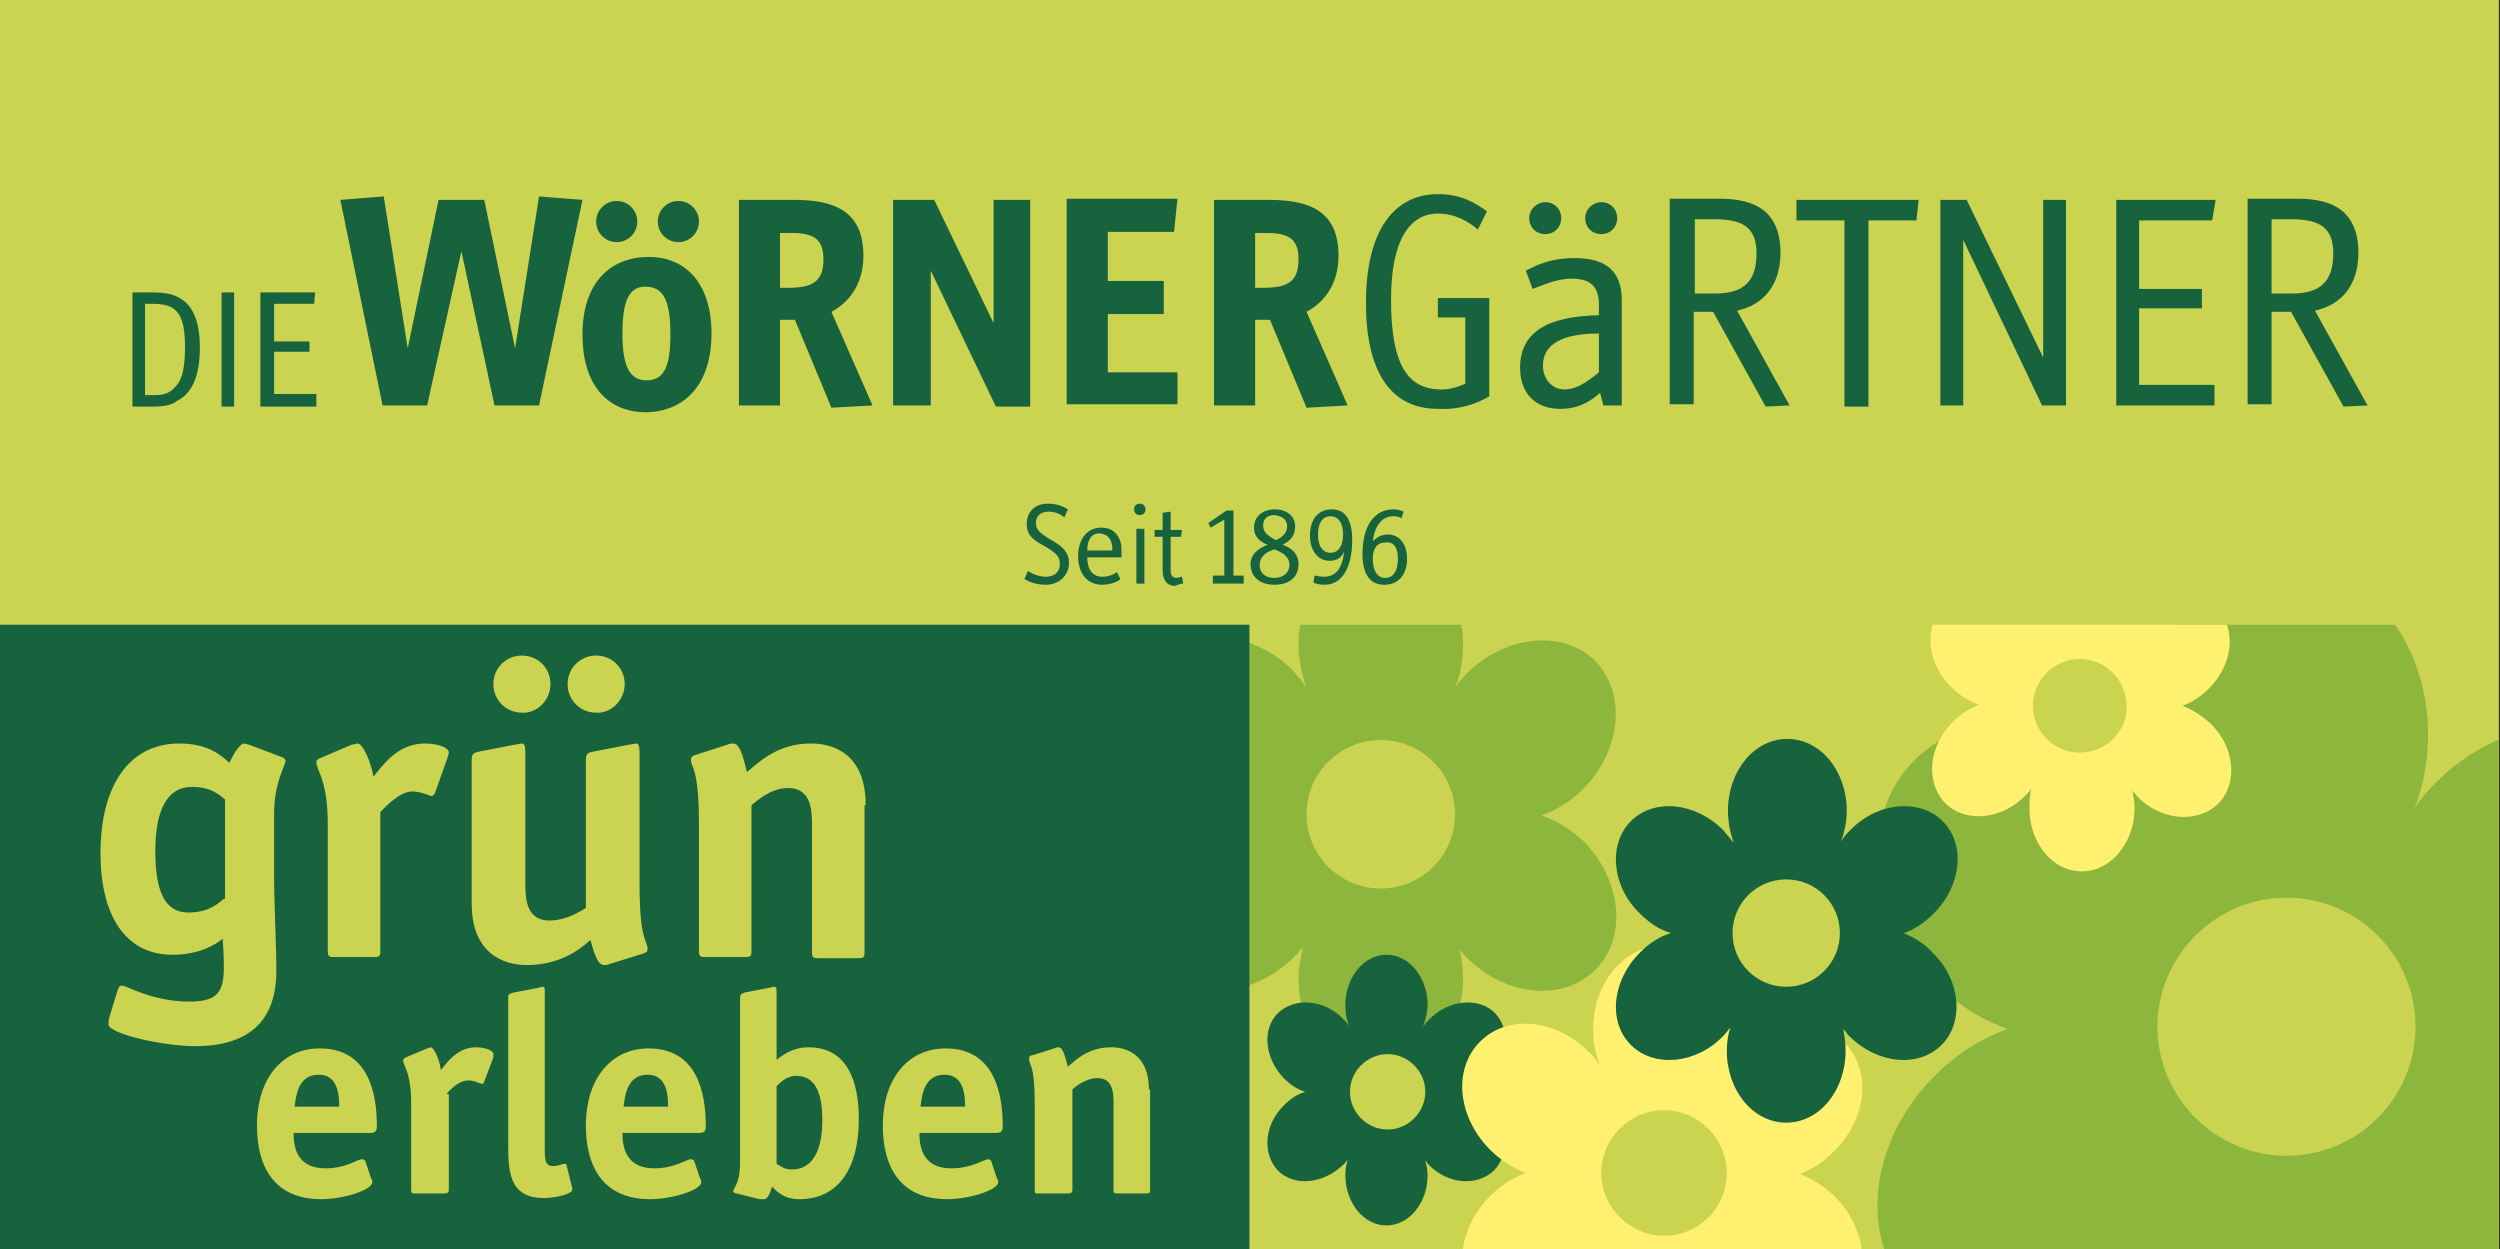
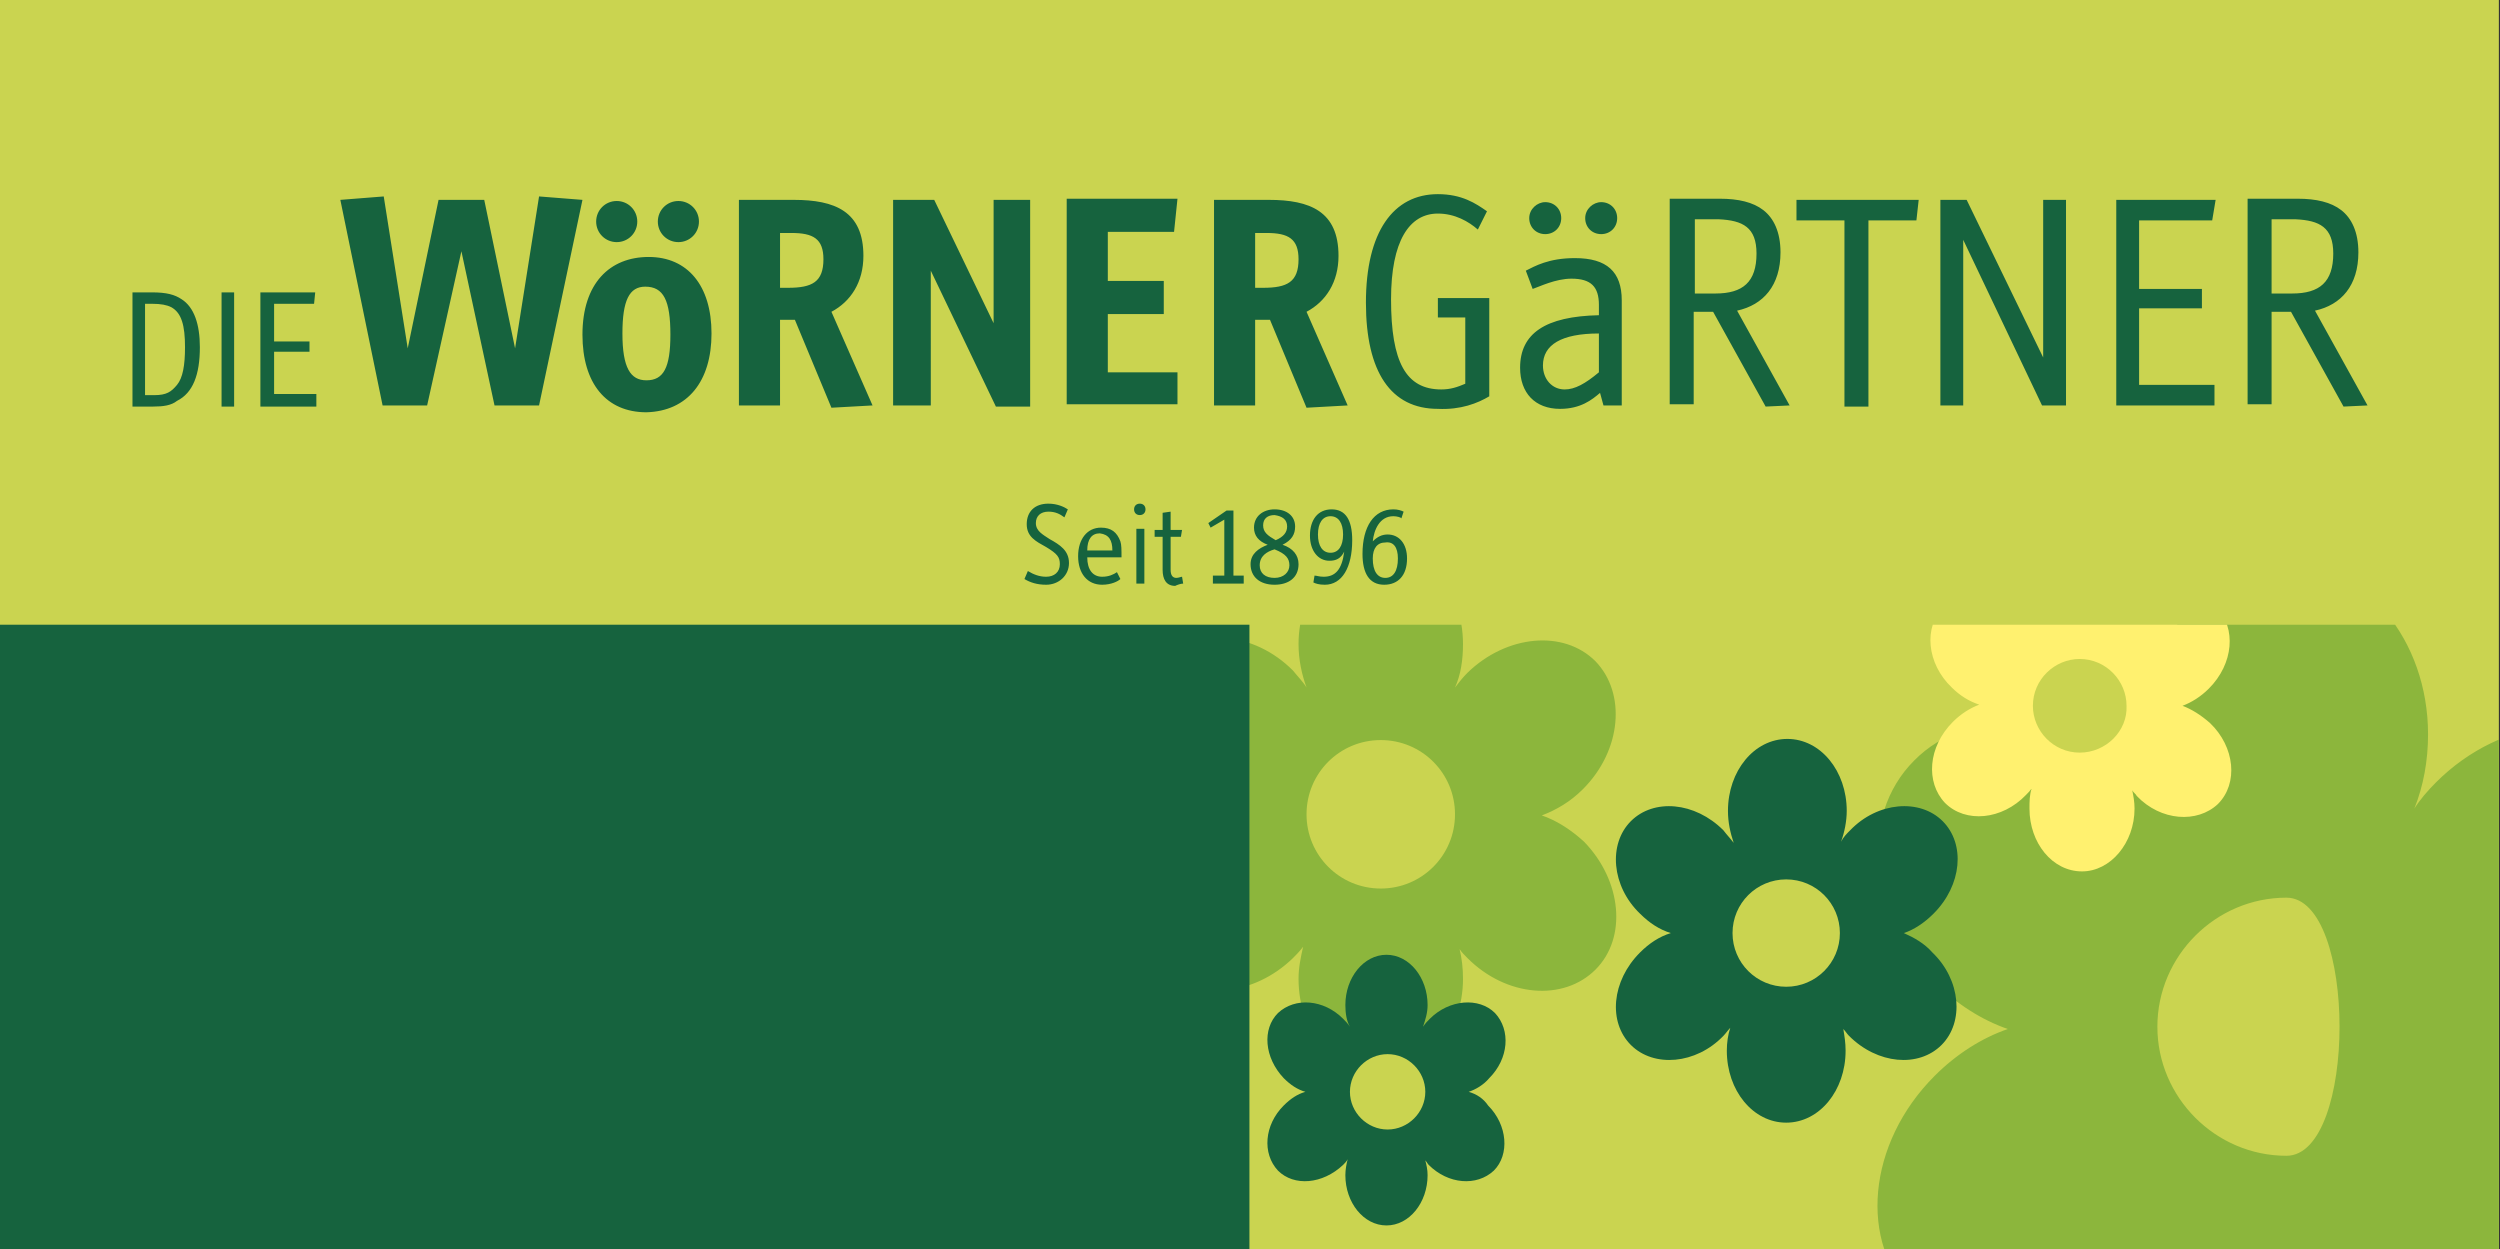
<svg xmlns="http://www.w3.org/2000/svg" xmlns:xlink="http://www.w3.org/1999/xlink" version="1.1" id="Ebene_1" x="0px" y="0px" viewBox="0 0 218.9 109.4" style="enable-background:new 0 0 218.9 109.4;" xml:space="preserve">
  <rect x="0" y="0" width="218.9" height="109.4" fill="#333333" stroke="none" />
  <style type="text/css">
	.st0{fill:#CAD450;}
	.st1{clip-path:url(#SVGID_2_);fill:#8CB63C;}
	.st2{clip-path:url(#SVGID_4_);fill:#CAD450;}
	.st3{clip-path:url(#SVGID_4_);fill:#16633E;}
	.st4{clip-path:url(#SVGID_6_);fill:#8CB63C;}
	.st5{clip-path:url(#SVGID_8_);fill:#CAD450;}
	.st6{clip-path:url(#SVGID_10_);fill:#FFF16F;}
	.st7{clip-path:url(#SVGID_12_);fill:#FFF16F;}
	.st8{clip-path:url(#SVGID_14_);fill:#16633E;}
	.st9{fill:#16633E;}
	.st10{clip-path:url(#SVGID_16_);fill:#CAD450;}
	.st11{clip-path:url(#SVGID_18_);fill:#16633E;}
</style>
  <rect x="0" y="0" class="st0" width="218.8" height="109.4" />
  <g>
    <defs>
      <rect id="SVGID_1_" x="99.3" y="54.7" width="43.1" height="39.5" />
    </defs>
    <clipPath id="SVGID_2_">
      <use xlink:href="#SVGID_1_" style="overflow:visible;" />
    </clipPath>
    <path class="st1" d="M120.9,77.8c-3.6,0-6.5-2.9-6.5-6.5s2.9-6.5,6.5-6.5c3.6,0,6.5,2.9,6.5,6.5S124.5,77.8,120.9,77.8 M135,71.4   c1.3-0.5,2.5-1.2,3.6-2.3c3.4-3.4,3.8-8.4,1.1-11.2c-2.8-2.8-7.8-2.3-11.2,1c-0.4,0.4-0.8,0.9-1.1,1.3c0.5-1.1,0.7-2.4,0.7-3.8   c0-4.8-3.2-8.6-7.2-8.6c-4,0-7.2,3.9-7.2,8.6c0,1.4,0.3,2.7,0.7,3.8c-0.3-0.5-0.8-1-1.2-1.5c-3.4-3.4-8.4-3.8-11.2-1   c-2.8,2.8-2.3,7.8,1,11.2c1.1,1.1,2.4,1.9,3.7,2.4c-1.3,0.5-2.6,1.3-3.7,2.4c-3.4,3.4-3.8,8.4-1,11.2c2.8,2.8,7.8,2.3,11.2-1   c0.3-0.3,0.6-0.6,0.9-1c-0.2,0.9-0.4,1.8-0.4,2.8c0,4.8,3.2,8.6,7.2,8.6c4,0,7.2-3.9,7.2-8.6c0-0.9-0.1-1.8-0.3-2.6   c0.2,0.3,0.4,0.5,0.7,0.8c3.4,3.4,8.4,3.8,11.2,1c2.8-2.8,2.3-7.8-1-11.2C137.5,72.6,136.2,71.8,135,71.4" />
  </g>
  <g>
    <defs>
      <rect id="SVGID_3_" y="0" width="218.9" height="109.4" />
    </defs>
    <clipPath id="SVGID_4_">
      <use xlink:href="#SVGID_3_" style="overflow:visible;" />
    </clipPath>
    <path class="st2" d="M121.3,100.7c2.8,0,5-2.2,5-5c0-2.8-2.2-5-5-5c-2.8,0-5,2.2-5,5C116.3,98.4,118.6,100.7,121.3,100.7" />
    <path class="st3" d="M121.5,98.9c-1.8,0-3.3-1.5-3.3-3.3c0-1.8,1.5-3.3,3.3-3.3c1.8,0,3.3,1.5,3.3,3.3   C124.8,97.4,123.3,98.9,121.5,98.9 M128.6,95.6c0.6-0.2,1.3-0.6,1.8-1.2c1.7-1.7,1.9-4.2,0.5-5.7c-1.4-1.4-4-1.2-5.7,0.5   c-0.2,0.2-0.4,0.4-0.6,0.7c0.2-0.6,0.4-1.2,0.4-1.9c0-2.4-1.6-4.4-3.6-4.4c-2,0-3.6,2-3.6,4.4c0,0.7,0.1,1.4,0.4,1.9   c-0.2-0.3-0.4-0.5-0.6-0.7c-1.7-1.7-4.2-1.9-5.7-0.5c-1.4,1.4-1.2,3.9,0.5,5.7c0.6,0.6,1.2,1,1.9,1.2c-0.7,0.2-1.3,0.6-1.9,1.2   c-1.7,1.7-1.9,4.2-0.5,5.7c1.4,1.4,3.9,1.2,5.7-0.5c0.2-0.2,0.3-0.3,0.4-0.5c-0.1,0.4-0.2,0.9-0.2,1.4c0,2.4,1.6,4.4,3.6,4.4   c2,0,3.6-2,3.6-4.4c0-0.5-0.1-0.9-0.2-1.3c0.1,0.1,0.2,0.3,0.3,0.4c1.7,1.7,4.2,1.9,5.7,0.5c1.4-1.4,1.2-4-0.5-5.7   C129.9,96.2,129.3,95.8,128.6,95.6" />
  </g>
  <g>
    <defs>
      <rect id="SVGID_5_" x="162.6" y="54.7" width="56.2" height="54.7" />
    </defs>
    <clipPath id="SVGID_6_">
      <use xlink:href="#SVGID_5_" style="overflow:visible;" />
    </clipPath>
-     <path class="st4" d="M200.2,101.2c-6.2,0-11.3-5.1-11.3-11.3s5.1-11.3,11.3-11.3c6.2,0,11.3,5,11.3,11.3S206.4,101.2,200.2,101.2    M224.7,90.1c2.2-0.8,4.4-2.2,6.2-4c5.9-5.9,6.7-14.6,1.8-19.4c-4.9-4.9-13.6-4-19.4,1.8c-0.7,0.7-1.4,1.5-1.9,2.3   c0.8-2,1.2-4.2,1.2-6.5c0-8.3-5.6-15-12.4-15c-6.9,0-12.4,6.7-12.4,15c0,2.4,0.5,4.6,1.3,6.6c-0.6-0.9-1.3-1.7-2.1-2.5   c-5.9-5.9-14.6-6.7-19.4-1.8c-4.9,4.9-4,13.6,1.8,19.4c1.9,1.9,4.1,3.3,6.4,4.1c-2.3,0.8-4.5,2.2-6.4,4.1   c-5.9,5.9-6.7,14.6-1.8,19.4c4.9,4.9,13.6,4,19.4-1.8c0.5-0.5,1-1.1,1.5-1.7c-0.4,1.5-0.7,3.2-0.7,4.8c0,8.3,5.6,15,12.4,15   c6.9,0,12.4-6.7,12.4-15c0-1.6-0.2-3.1-0.6-4.5c0.4,0.5,0.8,0.9,1.2,1.3c5.9,5.9,14.6,6.7,19.4,1.8c4.9-4.9,4-13.6-1.8-19.4   C229,92.2,226.9,90.9,224.7,90.1" />
+     <path class="st4" d="M200.2,101.2c-6.2,0-11.3-5.1-11.3-11.3s5.1-11.3,11.3-11.3S206.4,101.2,200.2,101.2    M224.7,90.1c2.2-0.8,4.4-2.2,6.2-4c5.9-5.9,6.7-14.6,1.8-19.4c-4.9-4.9-13.6-4-19.4,1.8c-0.7,0.7-1.4,1.5-1.9,2.3   c0.8-2,1.2-4.2,1.2-6.5c0-8.3-5.6-15-12.4-15c-6.9,0-12.4,6.7-12.4,15c0,2.4,0.5,4.6,1.3,6.6c-0.6-0.9-1.3-1.7-2.1-2.5   c-5.9-5.9-14.6-6.7-19.4-1.8c-4.9,4.9-4,13.6,1.8,19.4c1.9,1.9,4.1,3.3,6.4,4.1c-2.3,0.8-4.5,2.2-6.4,4.1   c-5.9,5.9-6.7,14.6-1.8,19.4c4.9,4.9,13.6,4,19.4-1.8c0.5-0.5,1-1.1,1.5-1.7c-0.4,1.5-0.7,3.2-0.7,4.8c0,8.3,5.6,15,12.4,15   c6.9,0,12.4-6.7,12.4-15c0-1.6-0.2-3.1-0.6-4.5c0.4,0.5,0.8,0.9,1.2,1.3c5.9,5.9,14.6,6.7,19.4,1.8c4.9-4.9,4-13.6-1.8-19.4   C229,92.2,226.9,90.9,224.7,90.1" />
  </g>
  <g>
    <defs>
      <rect id="SVGID_7_" y="0" width="218.9" height="109.4" />
    </defs>
    <clipPath id="SVGID_8_">
      <use xlink:href="#SVGID_7_" style="overflow:visible;" />
    </clipPath>
    <path class="st5" d="M182.1,66.9c2.8,0,5-2.2,5-5c0-2.8-2.2-5-5-5c-2.8,0-5,2.2-5,5C177.1,64.6,179.3,66.9,182.1,66.9" />
  </g>
  <g>
    <defs>
      <rect id="SVGID_9_" x="168.4" y="54.7" width="27.5" height="21.7" />
    </defs>
    <clipPath id="SVGID_10_">
      <use xlink:href="#SVGID_9_" style="overflow:visible;" />
    </clipPath>
    <path class="st6" d="M182.1,65.9c-2.3,0-4.1-1.9-4.1-4.1c0-2.3,1.9-4.1,4.1-4.1c2.3,0,4.1,1.9,4.1,4.1   C186.3,64,184.4,65.9,182.1,65.9 M191.1,61.8c0.8-0.3,1.6-0.8,2.3-1.5c2.2-2.2,2.4-5.3,0.7-7.1c-1.8-1.8-5-1.5-7.1,0.7   c-0.3,0.3-0.5,0.5-0.7,0.8c0.3-0.7,0.5-1.5,0.5-2.4c0-3-2-5.5-4.6-5.5c-2.5,0-4.6,2.5-4.6,5.5c0,0.9,0.2,1.7,0.5,2.4   c-0.2-0.3-0.5-0.6-0.8-0.9c-2.2-2.2-5.3-2.4-7.1-0.7c-1.8,1.8-1.5,5,0.7,7.1c0.7,0.7,1.5,1.2,2.4,1.5c-0.8,0.3-1.6,0.8-2.3,1.5   c-2.2,2.2-2.4,5.3-0.7,7.1c1.8,1.8,5,1.5,7.1-0.7c0.2-0.2,0.4-0.4,0.5-0.6c-0.2,0.6-0.2,1.2-0.2,1.8c0,3,2,5.5,4.6,5.5   c2.5,0,4.6-2.5,4.6-5.5c0-0.6-0.1-1.1-0.2-1.6c0.1,0.2,0.3,0.3,0.4,0.5c2.1,2.2,5.3,2.4,7.1,0.7c1.8-1.8,1.5-5-0.7-7.1   C192.7,62.6,191.9,62.1,191.1,61.8" />
  </g>
  <g>
    <defs>
-       <rect id="SVGID_11_" x="127.4" y="82.9" width="36.6" height="26.6" />
-     </defs>
+       </defs>
    <clipPath id="SVGID_12_">
      <use xlink:href="#SVGID_11_" style="overflow:visible;" />
    </clipPath>
    <path class="st7" d="M145.7,108.2c-3,0-5.5-2.5-5.5-5.5c0-3,2.5-5.5,5.5-5.5c3,0,5.5,2.5,5.5,5.5   C151.2,105.8,148.7,108.2,145.7,108.2 M157.6,102.8c1.1-0.4,2.1-1.1,3-2c2.9-2.9,3.3-7.1,0.9-9.5c-2.4-2.4-6.6-2-9.5,0.9   c-0.4,0.4-0.7,0.7-0.9,1.1c0.4-1,0.6-2,0.6-3.2c0-4-2.7-7.3-6.1-7.3c-3.4,0-6.1,3.3-6.1,7.3c0,1.2,0.2,2.3,0.6,3.2   c-0.3-0.4-0.6-0.9-1-1.2c-2.9-2.9-7.1-3.3-9.5-0.9c-2.4,2.4-2,6.6,0.9,9.5c0.9,0.9,2,1.6,3.1,2c-1.1,0.4-2.2,1.1-3.1,2   c-2.9,2.9-3.3,7.1-0.9,9.5c2.4,2.4,6.6,2,9.5-0.9c0.3-0.3,0.5-0.5,0.7-0.8c-0.2,0.7-0.3,1.5-0.3,2.4c0,4,2.7,7.3,6.1,7.3   c3.4,0,6.1-3.3,6.1-7.3c0-0.8-0.1-1.5-0.3-2.2c0.2,0.2,0.4,0.4,0.6,0.6c2.9,2.9,7.1,3.3,9.5,0.9c2.4-2.4,2-6.6-0.9-9.5   C159.7,103.9,158.7,103.2,157.6,102.8" />
  </g>
  <g>
    <defs>
      <rect id="SVGID_13_" y="0" width="218.9" height="109.4" />
    </defs>
    <clipPath id="SVGID_14_">
      <use xlink:href="#SVGID_13_" style="overflow:visible;" />
    </clipPath>
    <path class="st8" d="M156.4,86.4c-2.6,0-4.7-2.1-4.7-4.7c0-2.6,2.1-4.7,4.7-4.7c2.6,0,4.7,2.1,4.7,4.7   C161.1,84.3,159,86.4,156.4,86.4 M166.7,81.7c0.9-0.3,1.8-0.9,2.6-1.7c2.5-2.5,2.8-6.1,0.8-8.1c-2-2-5.7-1.7-8.1,0.8   c-0.3,0.3-0.6,0.6-0.8,1c0.3-0.8,0.5-1.8,0.5-2.7c0-3.5-2.3-6.3-5.2-6.3c-2.9,0-5.2,2.8-5.2,6.3c0,1,0.2,1.9,0.5,2.8   c-0.3-0.4-0.6-0.7-0.9-1.1c-2.5-2.5-6.1-2.8-8.1-0.8c-2,2-1.7,5.7,0.8,8.1c0.8,0.8,1.7,1.4,2.7,1.7c-1,0.3-1.9,0.9-2.7,1.7   c-2.5,2.5-2.8,6.1-0.8,8.1c2,2,5.7,1.7,8.1-0.8c0.2-0.2,0.4-0.5,0.6-0.7c-0.2,0.6-0.3,1.3-0.3,2c0,3.5,2.3,6.3,5.2,6.3   c2.9,0,5.2-2.8,5.2-6.3c0-0.7-0.1-1.3-0.2-1.9c0.2,0.2,0.3,0.4,0.5,0.6c2.5,2.5,6.1,2.8,8.1,0.8c2-2,1.7-5.7-0.8-8.1   C168.5,82.6,167.6,82.1,166.7,81.7" />
  </g>
  <rect y="54.7" class="st9" width="109.4" height="54.7" />
  <g>
    <defs>
-       <rect id="SVGID_15_" y="0" width="218.9" height="109.4" />
-     </defs>
+       </defs>
    <clipPath id="SVGID_16_">
      <use xlink:href="#SVGID_15_" style="overflow:visible;" />
    </clipPath>
-     <path class="st10" d="M32,101.7c0-0.1-0.2-0.2-0.3-0.2c-0.4,0-1.4,0.8-3.2,0.8c-2.4,0-2.8-1.7-2.8-3.1h6.7c0.5,0,0.6-0.2,0.6-0.6   c0-3-0.8-6.8-5-6.8c-3.4,0-5.5,2.8-5.5,6.7c0,4.6,2.3,6.5,5.6,6.5c2,0,4.5-0.8,4.5-1.5c0-0.1,0-0.2-0.1-0.3L32,101.7z M25.8,96.9   c0.1-0.7,0.2-2.8,2.1-2.8c1.7,0,1.8,1.8,1.8,2.8H25.8z M39.1,95.8c0.3-0.4,1.1-1.2,1.9-1.2c0.6,0,1,0.3,1.2,0.3   c0.1,0,0.2-0.1,0.2-0.2l0.8-2.1c0-0.1,0-0.2,0-0.3c0-0.3-0.7-0.6-1.5-0.6c-1.7,0-2.6,1.4-3.1,2c-0.1-0.9-0.6-2-0.9-2   c-0.1,0-0.2,0.1-0.3,0.1l-1.9,0.8c-0.1,0.1-0.2,0.1-0.2,0.2c0,0.6,0.7,1,0.7,3.8v7.6c0,0.3,0.1,0.3,0.4,0.3h2.5   c0.3,0,0.4-0.1,0.4-0.3V95.8z M49.6,102c0-0.1-0.1-0.1-0.2-0.1c-0.1,0-0.5,0.2-1,0.2c-0.7,0-0.7-0.7-0.7-1.5V86.9   c0-0.4,0-0.5-0.2-0.5c-0.1,0-0.3,0.1-0.4,0.1l-2.1,0.4c-0.3,0.1-0.5,0.1-0.5,0.4v12.8c0,2.3,0,4.8,3.1,4.8c1.2,0,2.5-0.4,2.5-0.7   c0-0.1,0-0.1,0-0.2L49.6,102z M60.8,101.7c0-0.1-0.2-0.2-0.3-0.2c-0.4,0-1.4,0.8-3.2,0.8c-2.4,0-2.8-1.7-2.8-3.1h6.7   c0.5,0,0.6-0.2,0.6-0.6c0-3-0.8-6.8-5-6.8c-3.4,0-5.5,2.8-5.5,6.7c0,4.6,2.3,6.5,5.6,6.5c2,0,4.5-0.8,4.5-1.5c0-0.1,0-0.2-0.1-0.3   L60.8,101.7z M54.6,96.9c0.1-0.7,0.2-2.8,2.1-2.8c1.7,0,1.8,1.8,1.8,2.8H54.6z M68,95.1c0.3-0.3,0.9-0.9,1.7-0.9   c1.9,0,2.3,1.9,2.3,3.9c0,2-0.5,4.3-2.7,4.3c-0.7,0-1.1-0.4-1.3-0.5V95.1z M68,86.9c0-0.4,0-0.5-0.3-0.5c0,0-0.3,0.1-0.4,0.1   l-2.1,0.4C65,87,64.8,87,64.8,87.4v14c0,0.5,0,1.1-0.1,1.6c-0.2,0.9-0.5,1.1-0.5,1.3c0,0.1,0.1,0.2,0.3,0.2l2,0.5   c0.1,0,0.2,0,0.4,0c0.4,0,0.6-0.8,0.7-1.1c0.4,0.4,1,1.1,2.4,1.1c3.4,0,5.2-2.7,5.2-7c0-3.3-1-6.3-4.4-6.3c-1.4,0-2.3,0.7-2.8,1.1   V86.9z M86.8,101.7c0-0.1-0.2-0.2-0.3-0.2c-0.3,0-1.4,0.8-3.2,0.8c-2.4,0-2.8-1.7-2.8-3.1h6.7c0.5,0,0.6-0.2,0.6-0.6   c0-3-0.8-6.8-5-6.8c-3.4,0-5.5,2.8-5.5,6.7c0,4.6,2.3,6.5,5.6,6.5c2,0,4.5-0.8,4.5-1.5c0-0.1,0-0.2-0.1-0.3L86.8,101.7z M80.6,96.9   c0.1-0.7,0.2-2.8,2.1-2.8c1.7,0,1.8,1.8,1.8,2.8H80.6z M100.6,95.4c0-3-1.9-3.7-3.3-3.7c-2,0-3.1,1.1-3.8,1.7   c-0.3-1.2-0.5-1.7-0.8-1.7c-0.1,0-0.2,0-0.4,0.1l-1.9,0.6c-0.2,0-0.3,0.1-0.3,0.3c0,0.6,0.5,0.4,0.5,3.9v7.6c0,0.3,0,0.3,0.4,0.3   h2.5c0.3,0,0.4-0.1,0.4-0.3v-8.8c0.3-0.3,1.2-1,2.2-1c1.3,0,1.4,1.2,1.4,2.1v7.7c0,0.3,0.1,0.3,0.4,0.3h2.5c0.3,0,0.3-0.1,0.3-0.3   V95.4z" />
    <path class="st10" d="M24,71.3c0-2.9,1-4.2,1-4.7c0-0.1-0.2-0.3-0.3-0.3l-2.9-1.1c-0.1,0-0.3-0.1-0.4-0.1c-0.5,0-1.2,1.4-1.3,1.7   c-0.7-0.6-1.8-1.7-4.4-1.7c-4.4,0-6.9,3.7-6.9,9.6c0,5.5,2.2,8.9,6.3,8.9c2.5,0,3.9-1,4.4-1.4c0,0.3,0.1,1.1,0.1,2.4   c0,2.1-0.4,3.1-3,3.1c-3.3,0-5.5-1.4-5.9-1.4c-0.2,0-0.3,0.1-0.4,0.4L9.6,89c-0.1,0.3-0.1,0.5-0.1,0.7c0,0.8,4.7,1.9,7.6,1.9   c5.1,0,7.1-2.6,7.1-6.6c0-2.1-0.2-5.8-0.2-8.3V71.3z M19.6,78.7c-0.4,0.3-1.2,1.2-3.1,1.2c-2.2,0-2.9-2.1-2.9-5.4   c0-3.5,1-5.6,3.2-5.6c1.7,0,2.4,0.7,2.9,1.1V78.7z M33.3,71.1c0.5-0.5,1.7-1.8,2.8-1.8c0.8,0,1.5,0.4,1.7,0.4   c0.1,0,0.3-0.2,0.3-0.3l1.1-3.1c0-0.1,0.1-0.2,0.1-0.4c0-0.5-1.1-0.8-2.1-0.8c-2.5,0-3.8,2.1-4.5,2.9c-0.2-1.2-0.9-2.9-1.4-2.9   c-0.1,0-0.3,0.1-0.5,0.1L28,66.4c-0.2,0.1-0.3,0.2-0.3,0.3c0,0.8,1,1.5,1,5.5v11.1c0,0.4,0.1,0.5,0.5,0.5h3.6   c0.4,0,0.5-0.1,0.5-0.5V71.1z M48.2,59.9c0-1.4-1.1-2.5-2.5-2.5c-1.4,0-2.5,1.1-2.5,2.5c0,1.4,1.1,2.5,2.5,2.5   C47,62.5,48.2,61.3,48.2,59.9 M54.7,59.9c0-1.4-1.1-2.5-2.5-2.5s-2.5,1.1-2.5,2.5c0,1.4,1.1,2.5,2.5,2.5   C53.5,62.5,54.7,61.3,54.7,59.9 M56.3,83.5c0.3-0.1,0.4-0.2,0.4-0.4c0-0.8-0.7-0.6-0.7-5.7V65.9c0-0.6-0.1-0.8-0.3-0.8   c-0.1,0-0.5,0.1-0.6,0.1l-3.1,0.6c-0.4,0.1-0.7,0.1-0.7,0.7v13c-0.5,0.3-1.7,1.1-3.2,1.1c-1.9,0-2.1-1.7-2.1-3.1V65.9   c0-0.6-0.1-0.8-0.3-0.8c-0.1,0-0.5,0.1-0.6,0.1l-3.1,0.6c-0.4,0.1-0.7,0.1-0.7,0.7v12.6c0,4.4,2.8,5.4,4.8,5.4   c2.9,0,4.6-1.3,5.6-2.2c0.4,1.5,0.7,2.2,1.2,2.2c0.1,0,0.3,0,0.5-0.1L56.3,83.5z M75.8,70.5c0-4.4-2.7-5.4-4.8-5.4   c-2.9,0-4.5,1.6-5.6,2.5c-0.4-1.7-0.7-2.5-1.2-2.5c-0.1,0-0.3,0-0.5,0.1l-2.8,0.9c-0.3,0.1-0.4,0.2-0.4,0.4c0,0.8,0.7,0.6,0.7,5.7   v11.1c0,0.4,0.1,0.5,0.5,0.5h3.6c0.4,0,0.5-0.1,0.5-0.5V70.5c0.5-0.4,1.7-1.5,3.2-1.5c1.9,0,2.1,1.7,2.1,3.1v11.3   c0,0.4,0.1,0.5,0.5,0.5h3.6c0.4,0,0.5-0.1,0.5-0.5V70.5z" />
  </g>
  <g>
    <defs>
      <rect id="SVGID_17_" y="0" width="218.9" height="109.4" />
    </defs>
    <clipPath id="SVGID_18_">
      <use xlink:href="#SVGID_17_" style="overflow:visible;" />
    </clipPath>
    <path class="st11" d="M204.3,22.2c0,2.5-1.2,3.5-3.6,3.5h-1.8v-6.5h2.1C203.1,19.3,204.3,19.9,204.3,22.2 M207.3,35.5l-4.6-8.3   c2.3-0.5,3.8-2.2,3.8-5.1c0-1.8-0.6-3-1.5-3.7c-0.9-0.7-2.2-1-3.8-1h-4.4v18h2.1v-8.1h1.7l4.6,8.3L207.3,35.5z M193.9,35.5v-1.8   h-6.6V27h5.5v-1.7h-5.5v-6h6.4l0.3-1.8h-8.7v18H193.9z M180.9,35.5v-18h-2v13.8l-6.7-13.8h-2.3v18h2V21l6.9,14.5H180.9z M168,17.5   h-10.7v1.8h4.2v16.3h2.1V19.3h4.2L168,17.5z M153.8,22.2c0,2.5-1.2,3.5-3.6,3.5h-1.8v-6.5h2.1C152.6,19.3,153.8,19.9,153.8,22.2    M156.7,35.5l-4.6-8.3c2.3-0.5,3.8-2.2,3.8-5.1c0-1.8-0.6-3-1.5-3.7c-0.9-0.7-2.2-1-3.8-1h-4.4v18h2.1v-8.1h1.7l4.6,8.3L156.7,35.5   z M140,32.6c-1.2,1-2.1,1.5-3,1.5c-1.1,0-1.9-0.9-1.9-2.1c0-1.8,1.6-2.8,4.9-2.8V32.6z M142,35.5v-9.2c0-2.5-1.3-3.7-4.1-3.7   c-2.3,0-3.5,0.7-4.3,1.1l0.6,1.6c0.6-0.2,2-0.9,3.4-0.9c1.7,0,2.4,0.7,2.4,2.3v0.9c-4.7,0.1-6.9,1.6-6.9,4.6c0,2.2,1.3,3.6,3.5,3.6   c1.8,0,2.8-0.8,3.5-1.4l0.3,1.1H142z M136.7,19.1c0-0.8-0.6-1.4-1.4-1.4c-0.7,0-1.4,0.6-1.4,1.4c0,0.8,0.6,1.4,1.4,1.4   C136.1,20.5,136.7,19.9,136.7,19.1 M141.6,19.1c0-0.8-0.6-1.4-1.4-1.4c-0.7,0-1.4,0.6-1.4,1.4c0,0.8,0.6,1.4,1.4,1.4   C141,20.5,141.6,19.9,141.6,19.1 M130.4,34.7v-8.6h-4.5v1.7h2.4v5.8c-0.7,0.3-1.3,0.5-2.1,0.5c-3.1,0-4.4-2.4-4.4-7.9   c0-5.1,1.6-7.5,4.1-7.5c1.5,0,2.7,0.7,3.5,1.4l0.8-1.6c-1-0.7-2.2-1.5-4.3-1.5c-3.9,0-6.3,3.3-6.3,9.5c0,6.1,2.2,9.3,6.3,9.3   C127.9,35.9,129.4,35.3,130.4,34.7 M113.7,22.7c0,2-1,2.5-3.1,2.5h-0.7v-4.8h1C112.8,20.4,113.7,20.9,113.7,22.7 M118,35.5   l-3.6-8.2c1.7-0.9,2.8-2.6,2.8-4.9c0-3.9-2.5-4.9-6.1-4.9h-4.8v18h3.6v-7.5h1.3l3.2,7.7L118,35.5z M103.1,35.5v-2.9H97v-5.1h4.9   v-2.9H97v-4.3h5.8l0.3-2.9h-9.7v18H103.1z M90.2,35.5v-18H87v10.8l-5.2-10.8h-3.6v18h3.3V23.7l5.7,11.9H90.2z M72.1,22.7   c0,2-1,2.5-3.1,2.5h-0.7v-4.8h1C71.2,20.4,72.1,20.9,72.1,22.7 M76.4,35.5l-3.6-8.2c1.7-0.9,2.8-2.6,2.8-4.9c0-3.9-2.5-4.9-6.1-4.9   h-4.8v18h3.6v-7.5h1.3l3.2,7.7L76.4,35.5z M58.7,29.3c0,2.9-0.6,4-2.1,4c-1.4,0-2.1-1.1-2.1-4.1c0-2.9,0.6-4.1,2-4.1   C58.1,25.1,58.7,26.3,58.7,29.3 M62.3,29.2c0-4.2-2.1-6.7-5.5-6.7c-3.4,0-5.8,2.3-5.8,6.8c0,4.3,2.1,6.8,5.6,6.8   C60.2,36,62.3,33.4,62.3,29.2 M55.8,19.4c0-1-0.8-1.8-1.8-1.8c-1,0-1.8,0.8-1.8,1.8c0,1,0.8,1.8,1.8,1.8   C55,21.2,55.8,20.4,55.8,19.4 M61.2,19.4c0-1-0.8-1.8-1.8-1.8c-1,0-1.8,0.8-1.8,1.8c0,1,0.8,1.8,1.8,1.8   C60.4,21.2,61.2,20.4,61.2,19.4 M51,17.5l-3.8-0.3l-2.1,13.3l-2.7-13h-4l-2.7,13l-2.1-13.3l-3.8,0.3l3.7,18h3.9L40.4,22l2.9,13.5   h3.9L51,17.5z M27.7,35.5v-1H24v-3.7h3.1v-0.9H24v-3.3h3.5l0.1-1h-4.8v10H27.7z M20.5,25.6h-1.1v10h1.1V25.6z M16.2,30.4   c0,1.6-0.2,2.7-0.7,3.3c-0.5,0.6-0.9,0.9-2,0.9h-0.8v-8h0.6c0.8,0,1.3,0.1,1.7,0.3C15.9,27.4,16.2,28.5,16.2,30.4 M17.5,30.4   c0-2-0.5-3.5-1.6-4.2c-0.6-0.4-1.3-0.6-2.6-0.6h-1.7v10h1.8c0.9,0,1.6-0.1,2.1-0.5C16.9,34.4,17.5,32.8,17.5,30.4" />
    <path class="st11" d="M122.4,48.9c0,1.1-0.4,1.7-1.1,1.7c-0.7,0-1.1-0.6-1.1-1.7c0-0.9,0.4-1.4,1.1-1.4   C122,47.4,122.4,47.9,122.4,48.9 M123.2,48.9c0-1.3-0.7-2.1-1.7-2.1c-0.5,0-0.9,0.2-1.3,0.6c0.1-1,0.6-2.2,1.8-2.2   c0.3,0,0.7,0.1,0.7,0.2l0.2-0.6c-0.2-0.1-0.5-0.2-0.9-0.2c-1.7,0-2.7,1.5-2.7,3.9c0,1.7,0.6,2.7,1.9,2.7   C122.4,51.2,123.2,50.4,123.2,48.9 M117.6,46.8c0,1-0.4,1.6-1.1,1.6c-0.7,0-1.1-0.6-1.1-1.6c0-1,0.4-1.6,1.1-1.6   C117.2,45.2,117.6,45.8,117.6,46.8 M118.4,47.3c0-1.8-0.6-2.7-1.8-2.7c-1.2,0-1.9,0.9-1.9,2.3c0,1.3,0.7,2.2,1.7,2.2   c0.6,0,1-0.2,1.3-0.8c-0.2,1.6-0.8,2.2-1.8,2.2c-0.4,0-0.6-0.1-0.8-0.1l-0.1,0.6c0.2,0.1,0.5,0.2,1,0.2   C117.5,51.2,118.4,49.7,118.4,47.3 M112.9,49.5c0,0.6-0.5,1.1-1.3,1.1c-0.8,0-1.3-0.4-1.3-1.1c0-0.8,0.6-1.2,1.3-1.4   C112.6,48.5,112.9,48.9,112.9,49.5 M112.7,46.1c0,0.5-0.3,0.9-1,1.2c-0.7-0.4-1.1-0.7-1.1-1.3c0-0.6,0.4-0.9,1-0.9   C112.3,45.2,112.7,45.5,112.7,46.1 M113.7,49.4c0-0.8-0.5-1.4-1.4-1.7c0.8-0.4,1.1-0.9,1.1-1.6c0-0.9-0.7-1.5-1.8-1.5   c-1,0-1.8,0.6-1.8,1.6c0,0.7,0.4,1.2,1.2,1.5c-0.8,0.3-1.5,0.8-1.5,1.7c0,1.1,0.8,1.8,2.1,1.8C112.8,51.2,113.7,50.6,113.7,49.4    M108.9,51.1v-0.7H108v-5.7h-0.6l-1.6,1.1l0.2,0.4l1.2-0.7v4.9h-1v0.7H108.9z M103.6,51.1l-0.1-0.6c-0.1,0-0.3,0.1-0.5,0.1   c-0.3,0-0.5-0.2-0.5-0.7v-2.9h0.9l0.1-0.6h-1v-1.6l-0.7,0.1v1.5h-0.7v0.6h0.7v2.9c0,0.8,0.3,1.4,1.1,1.4   C103.1,51.2,103.4,51.1,103.6,51.1 M100.2,46.3h-0.7v4.8h0.7V46.3z M100.3,44.6c0-0.3-0.2-0.5-0.5-0.5c-0.3,0-0.5,0.2-0.5,0.5   c0,0.3,0.2,0.5,0.5,0.5C100.1,45.1,100.3,44.9,100.3,44.6 M97.4,48.2h-2.2c0-1,0.4-1.5,1.1-1.5C97.1,46.8,97.4,47.3,97.4,48.2    M98.2,48.9c0-0.8,0-1.2-0.1-1.5c-0.3-0.8-0.8-1.2-1.7-1.2c-1.2,0-2,1-2,2.5c0,1.5,0.8,2.5,2.1,2.5c0.8,0,1.4-0.3,1.6-0.5l-0.3-0.6   c-0.3,0.2-0.7,0.4-1.3,0.4c-0.8,0-1.3-0.6-1.3-1.7H98.2z M93.6,49.3c0-1.1-0.8-1.6-1.7-2.1c-0.6-0.4-1.2-0.7-1.2-1.4   c0-0.6,0.4-1,1.1-1c0.6,0,1,0.2,1.4,0.5l0.3-0.7c-0.3-0.2-0.9-0.5-1.7-0.5c-1.2,0-1.9,0.7-1.9,1.8c0,1.1,0.8,1.5,1.7,2   c1,0.6,1.2,0.9,1.2,1.5c0,0.7-0.5,1.1-1.2,1.1c-0.6,0-1.1-0.2-1.6-0.5l-0.3,0.7c0.5,0.3,1.1,0.5,1.9,0.5   C92.7,51.2,93.6,50.4,93.6,49.3" />
  </g>
</svg>